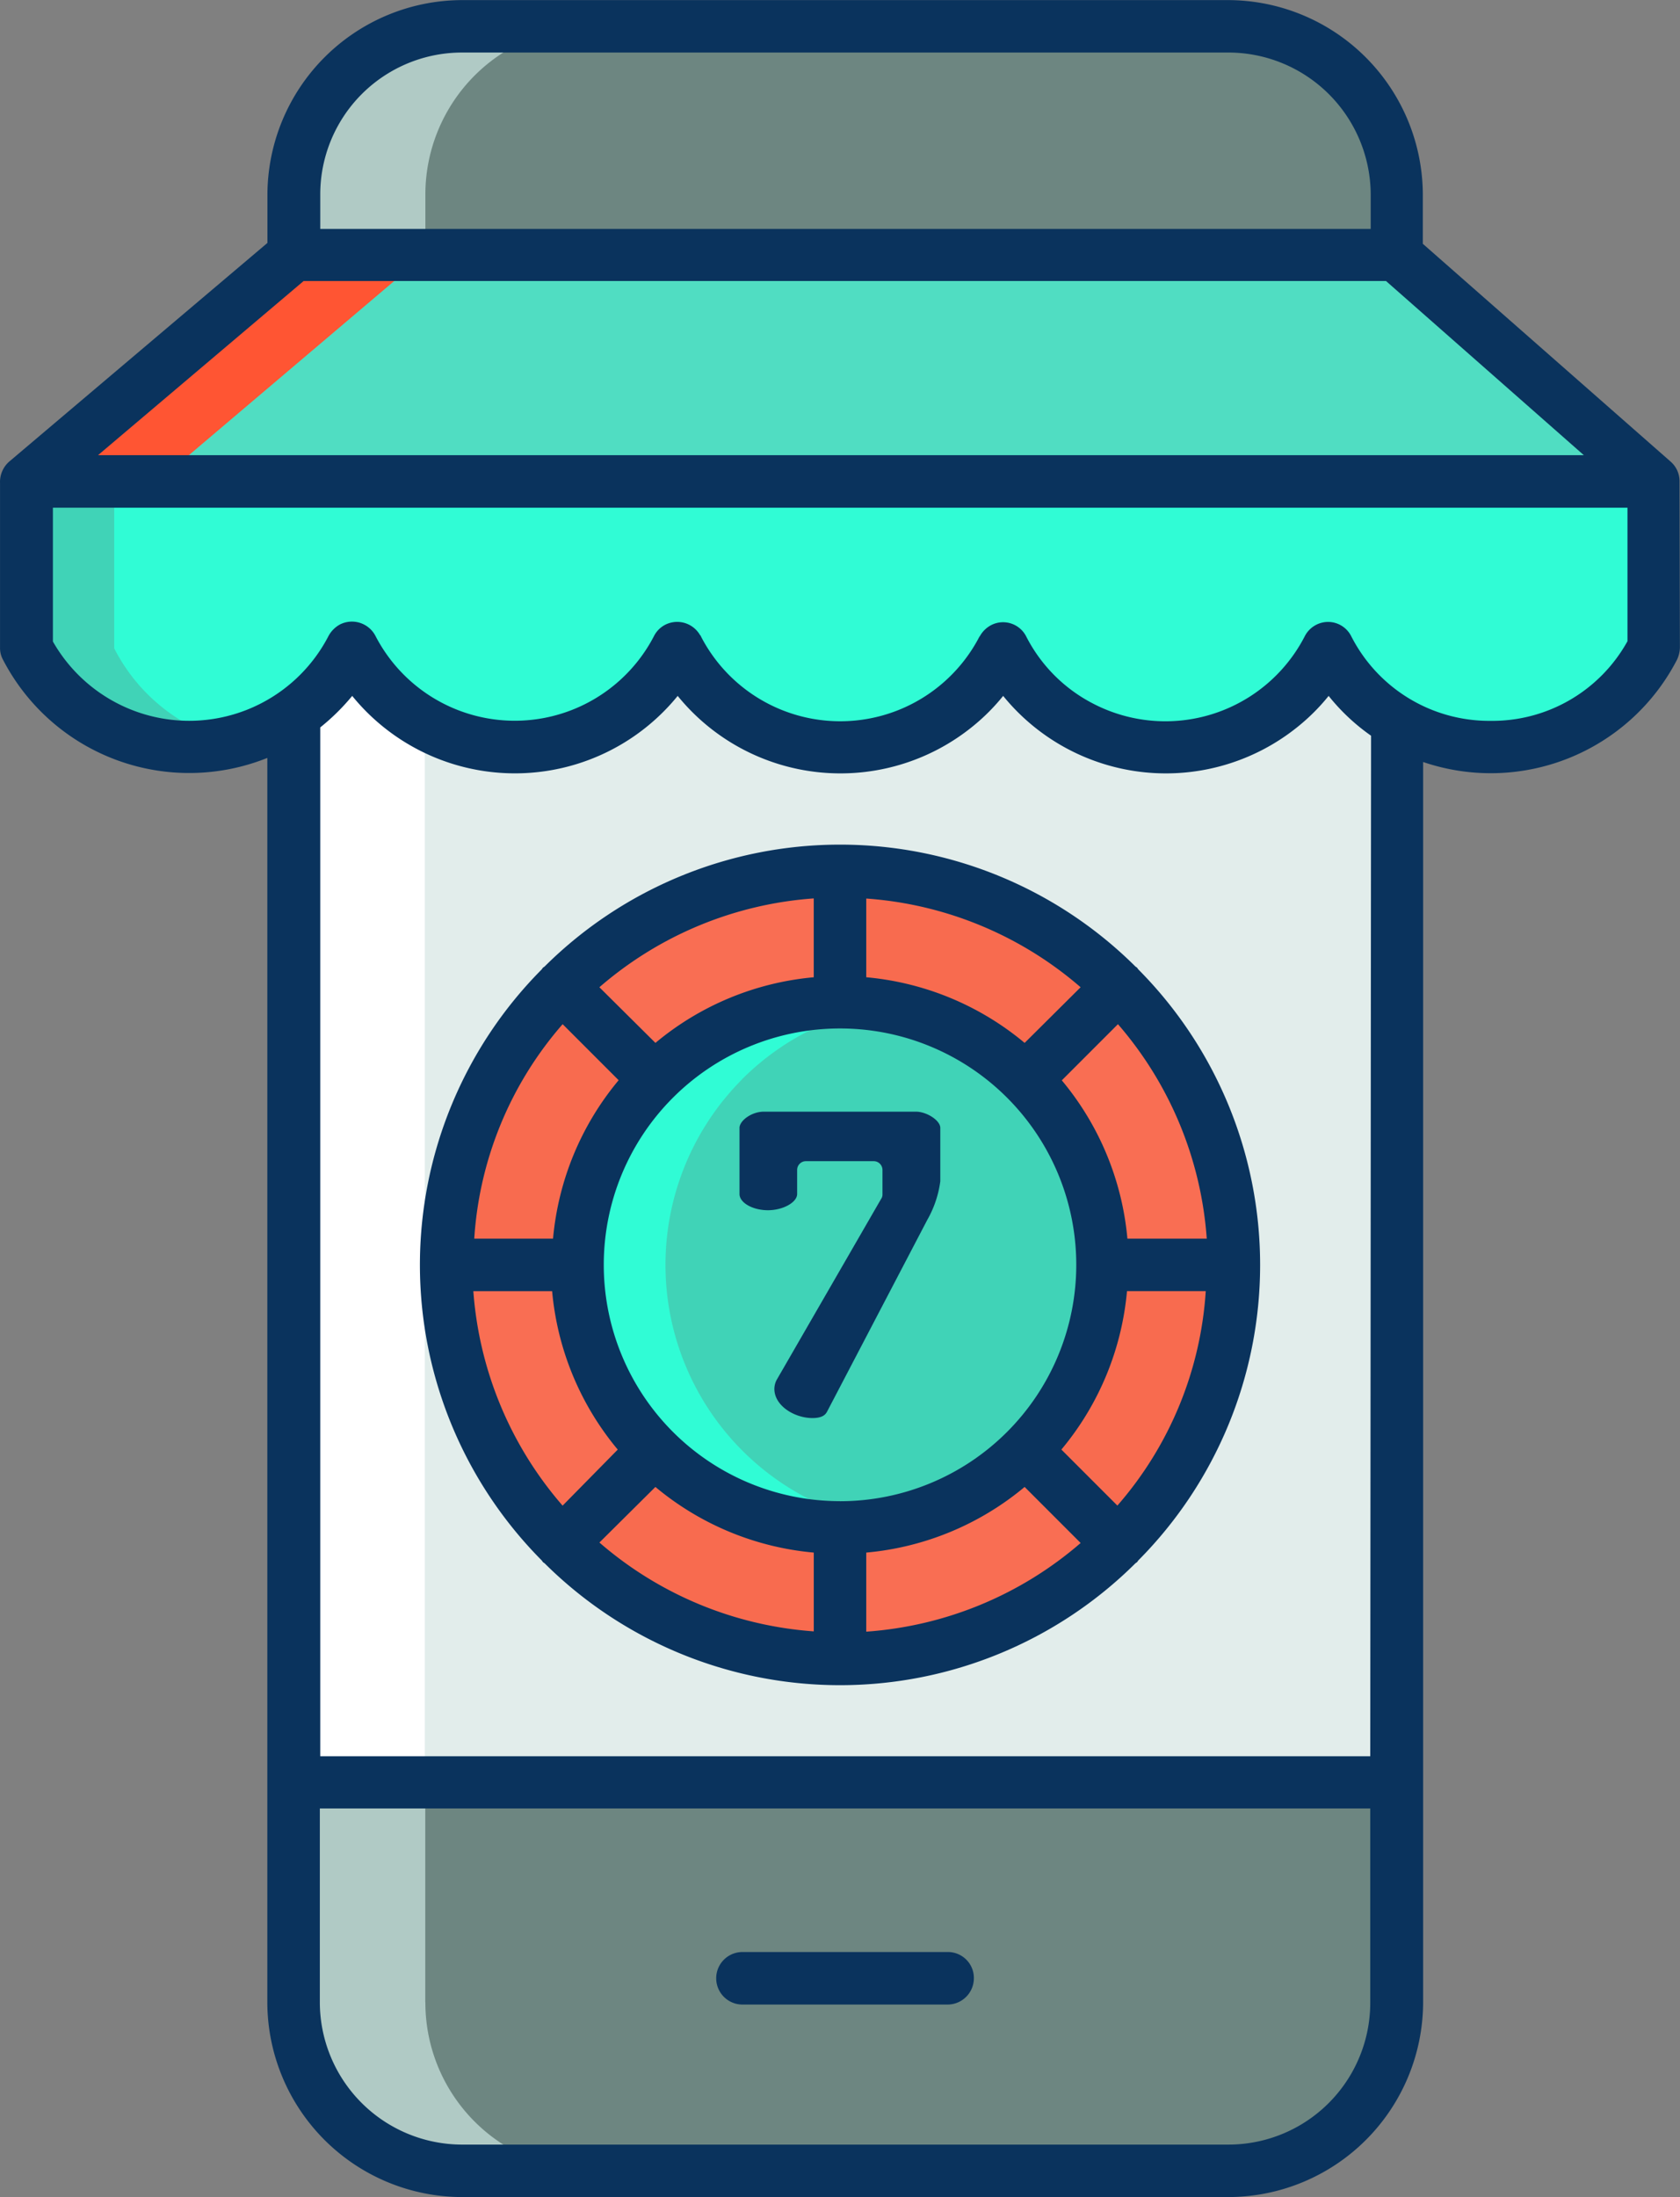
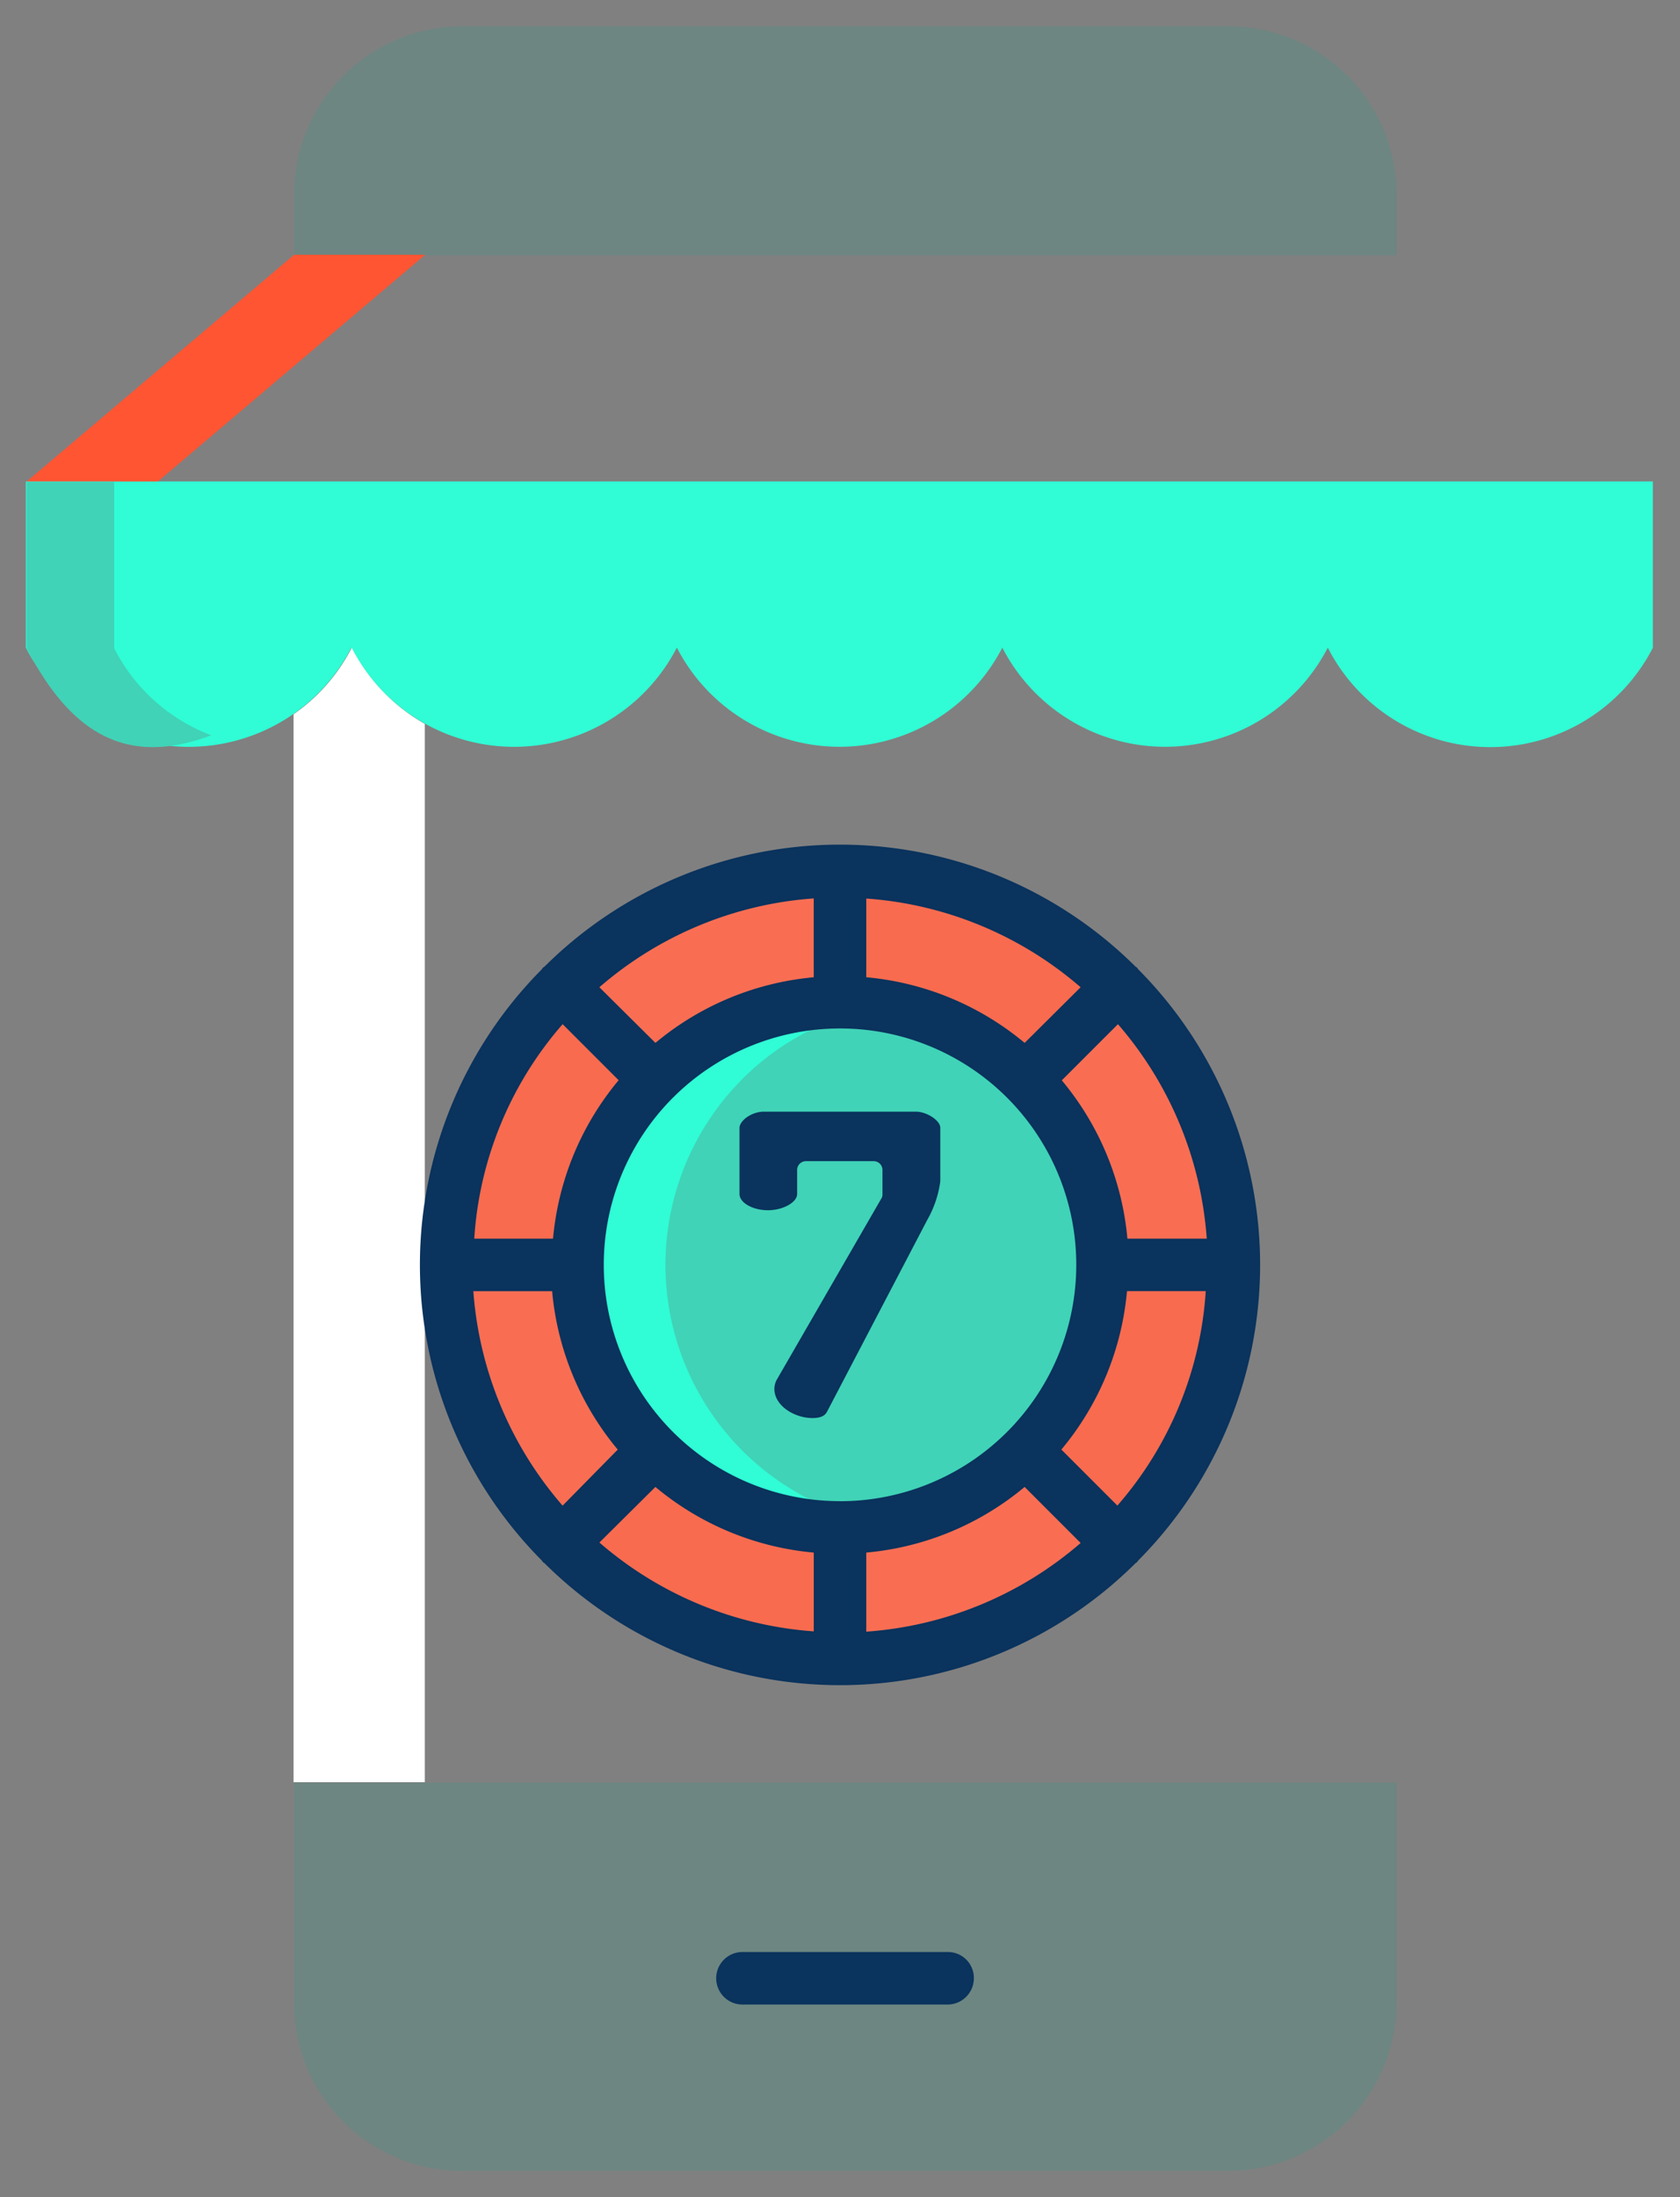
<svg xmlns="http://www.w3.org/2000/svg" width="51.797" height="67.713" viewBox="0 0 51.797 67.713">
  <rect x="0" y="0" width="51.797" height="67.713" fill="#808080" stroke="none" />
  <g id="online-casino" transform="translate(-8.632 -0.674)">
-     <path id="Path_23901" data-name="Path 23901" d="M51.688,22.9v32.71H17.7V22.7a5.592,5.592,0,0,0,1.794-2.05,5.647,5.647,0,0,0,10.035,0,5.648,5.648,0,0,0,10.035,0,5.648,5.648,0,0,0,10.035,0A5.426,5.426,0,0,0,51.688,22.9Z" fill="#e2edeb" />
    <path id="Path_23902" data-name="Path 23902" d="M43.109,31.078l-2.86,2.86a8.052,8.052,0,0,0-5.719-2.374V27.517A12.1,12.1,0,0,1,43.109,31.078Zm-17.157,0,2.86,2.86a8.052,8.052,0,0,0-2.374,5.719H22.391a12.1,12.1,0,0,1,3.561-8.579Zm8.579,16.672V51.8a12.1,12.1,0,0,1-8.579-3.561l2.86-2.86A8.052,8.052,0,0,0,34.531,47.749Zm8.093-8.093H46.67a12.1,12.1,0,0,1-3.561,8.579l-2.86-2.86A8.052,8.052,0,0,0,42.624,39.656Z" fill="#f86b4f" />
    <path id="Path_23903" data-name="Path 23903" d="M26.438,39.656a8.052,8.052,0,0,0,2.374,5.719l-2.86,2.86a12.1,12.1,0,0,1-3.561-8.579ZM40.25,45.375l2.86,2.86A12.1,12.1,0,0,1,34.531,51.8V47.749A8.052,8.052,0,0,0,40.25,45.375Zm6.421-5.719H42.624a8.052,8.052,0,0,0-2.374-5.719l2.86-2.86A12.1,12.1,0,0,1,46.67,39.656Zm-12.14-12.14v4.047a8.052,8.052,0,0,0-5.719,2.374l-2.86-2.86a12.1,12.1,0,0,1,8.579-3.561Z" fill="#f96e53" />
    <path id="Path_23904" data-name="Path 23904" d="M40.25,33.937a8.092,8.092,0,1,1-5.733-2.374A8.1,8.1,0,0,1,40.25,33.937Z" fill="#40d3b7" />
    <path id="Path_23905" data-name="Path 23905" d="M51.688,55.613v6.771A5.2,5.2,0,0,1,46.5,67.578H22.877a5.175,5.175,0,0,1-5.18-5.193V55.613Zm0-48.936V8.565l-.027-.027H17.7V6.677a5.192,5.192,0,0,1,5.18-5.193H46.5A5.187,5.187,0,0,1,51.688,6.677Z" fill="#6d8681" />
    <path id="Path_23906" data-name="Path 23906" d="M51.688,22.9a5.621,5.621,0,0,1-2.118-2.266,5.648,5.648,0,0,1-10.035,0,5.648,5.648,0,0,1-10.035,0,5.647,5.647,0,0,1-10.035,0,5.592,5.592,0,0,1-1.794,2.05,5.654,5.654,0,0,1-8.242-2.05V15.512H59.592v5.126A5.633,5.633,0,0,1,51.688,22.9Z" fill="#30fcd5" />
-     <path id="Path_23907" data-name="Path 23907" d="M51.688,8.552l7.918,6.96H9.455L17.7,8.525H51.661Z" fill="#50ddc2" />
    <path id="Path_23908" data-name="Path 23908" d="M19.477,20.637a5.592,5.592,0,0,1-1.794,2.05V55.6H21.73V22.984A5.643,5.643,0,0,1,19.477,20.637Z" fill="#fff" />
-     <path id="Path_23909" data-name="Path 23909" d="M21.744,62.385V55.613H17.7v6.771a5.192,5.192,0,0,0,5.18,5.193h4.047a5.184,5.184,0,0,1-5.18-5.193Zm5.18-60.9H22.877A5.175,5.175,0,0,0,17.7,6.677V8.538h4.047V6.677A5.184,5.184,0,0,1,26.923,1.484Z" fill="#b0cac5" />
    <path id="Path_23910" data-name="Path 23910" d="M12.153,20.651V15.525h-2.7v5.126c1.416,2.738,3.17,3.628,5.692,2.684a5.57,5.57,0,0,1-2.994-2.684Z" fill="#40d3b7" />
    <path id="Path_23911" data-name="Path 23911" d="M17.7,8.525,9.455,15.512H13.5l8.242-6.987Z" fill="#f53" />
-     <path id="Path_23912" data-name="Path 23912" d="M31.509,33.937a8.045,8.045,0,0,1,4.384-2.253,7.488,7.488,0,0,0-1.349-.121,8.1,8.1,0,1,0,1.349,16.078,8.1,8.1,0,0,1-4.384-13.7Z" fill="#30fcd5" />
+     <path id="Path_23912" data-name="Path 23912" d="M31.509,33.937a8.045,8.045,0,0,1,4.384-2.253,7.488,7.488,0,0,0-1.349-.121,8.1,8.1,0,1,0,1.349,16.078,8.1,8.1,0,0,1-4.384-13.7" fill="#30fcd5" />
    <path id="Path_23913" data-name="Path 23913" d="M37.849,60.833H31.523a.809.809,0,1,0,0,1.619h6.326a.812.812,0,0,0,.809-.809A.8.8,0,0,0,37.849,60.833Z" fill="#0a335d" />
-     <path id="Path_23914" data-name="Path 23914" d="M60.415,15.512a.8.8,0,0,0-.27-.607L52.5,8.188V6.677a6.016,6.016,0,0,0-6-6H22.877a6.016,6.016,0,0,0-6,6V8.161L8.916,14.9a.832.832,0,0,0-.283.661v5.072a.748.748,0,0,0,.094.378,6.466,6.466,0,0,0,8.147,3.021V62.385a6.016,6.016,0,0,0,6,6H46.509a6.016,6.016,0,0,0,6-6V24.158a6.463,6.463,0,0,0,7.823-3.143.919.919,0,0,0,.094-.378ZM22.877,2.293H46.509a4.392,4.392,0,0,1,4.384,4.384V7.729H18.506V6.677A4.372,4.372,0,0,1,22.877,2.293ZM17.994,9.334H51.364l6.1,5.368H11.654l6.34-5.368ZM46.509,66.768H22.877a4.392,4.392,0,0,1-4.384-4.384V56.409H50.879v5.975a4.372,4.372,0,0,1-4.37,4.384ZM50.879,54.8H18.506V23.092a6.7,6.7,0,0,0,.985-.971,6.467,6.467,0,0,0,10.035,0,6.466,6.466,0,0,0,9.091.944,6.249,6.249,0,0,0,.944-.944,6.466,6.466,0,0,0,9.091.944,6.249,6.249,0,0,0,.944-.944,6.284,6.284,0,0,0,1.308,1.227ZM54.588,22.89a4.778,4.778,0,0,1-4.3-2.617.8.8,0,0,0-.715-.432.81.81,0,0,0-.715.445,4.833,4.833,0,0,1-6.515,2.077A4.766,4.766,0,0,1,40.277,20.3a.8.8,0,0,0-1.079-.364.845.845,0,0,0-.351.337.013.013,0,0,1-.013.013,4.835,4.835,0,0,1-8.592,0c0-.013-.013-.027-.027-.04a.814.814,0,0,0-1.106-.3.8.8,0,0,0-.31.324,4.835,4.835,0,0,1-8.592,0,.818.818,0,0,0-1.093-.351.878.878,0,0,0-.351.351,4.836,4.836,0,0,1-8.5.175V16.321H58.81v4.114a4.765,4.765,0,0,1-4.222,2.455Z" fill="#0a335d" />
    <path id="Path_23915" data-name="Path 23915" d="M43.73,30.552c-.013-.013-.027-.04-.04-.054s-.04-.027-.054-.04a12.92,12.92,0,0,0-18.21,0c-.013.013-.04.027-.054.04s-.027.04-.04.054a12.92,12.92,0,0,0,0,18.21c.013.013.027.04.04.054s.04.027.054.04a12.92,12.92,0,0,0,18.21,0c.013-.013.04-.027.054-.04s.027-.04.04-.054A12.92,12.92,0,0,0,43.73,30.552Zm-.647,16.523-1.727-1.727a8.848,8.848,0,0,0,2.023-4.883h2.428A11.125,11.125,0,0,1,43.082,47.075ZM23.227,40.466h2.428a8.848,8.848,0,0,0,2.023,4.883l-1.7,1.727a11.327,11.327,0,0,1-2.752-6.609Zm2.752-8.228,1.727,1.727a8.848,8.848,0,0,0-2.023,4.883H23.254A11.125,11.125,0,0,1,25.979,32.238Zm8.552,14.7a7.284,7.284,0,1,1,7.284-7.284A7.288,7.288,0,0,1,34.531,46.94Zm5.692-14.123a8.848,8.848,0,0,0-4.883-2.023V28.366A11.311,11.311,0,0,1,41.949,31.1Zm-6.5-2.023a8.848,8.848,0,0,0-4.883,2.023L27.112,31.1a11.311,11.311,0,0,1,6.609-2.738v2.428ZM28.839,46.5a8.848,8.848,0,0,0,4.883,2.023v2.428a11.311,11.311,0,0,1-6.609-2.738Zm6.5,2.023A8.848,8.848,0,0,0,40.223,46.5l1.727,1.727A11.311,11.311,0,0,1,35.34,50.96V48.518Zm8.053-9.671a8.848,8.848,0,0,0-2.023-4.883L43.1,32.238a11.311,11.311,0,0,1,2.738,6.609H43.393Z" fill="#0a335d" />
    <path id="Path_23916" data-name="Path 23916" d="M33.681,44.377c-.553,0-1.174-.378-1.174-.9a.614.614,0,0,1,.067-.27L35.8,37.62a.228.228,0,0,0,.04-.135v-.755a.271.271,0,0,0-.27-.27H33.479a.271.271,0,0,0-.27.27v.742c0,.256-.432.5-.9.5s-.877-.229-.877-.5V35.434c0-.216.364-.5.755-.5h4.681c.337,0,.755.27.755.5V37.08a3.265,3.265,0,0,1-.4,1.187l-3.089,5.908C34.086,44.269,33.991,44.377,33.681,44.377Z" fill="#0a335d" />
  </g>
</svg>